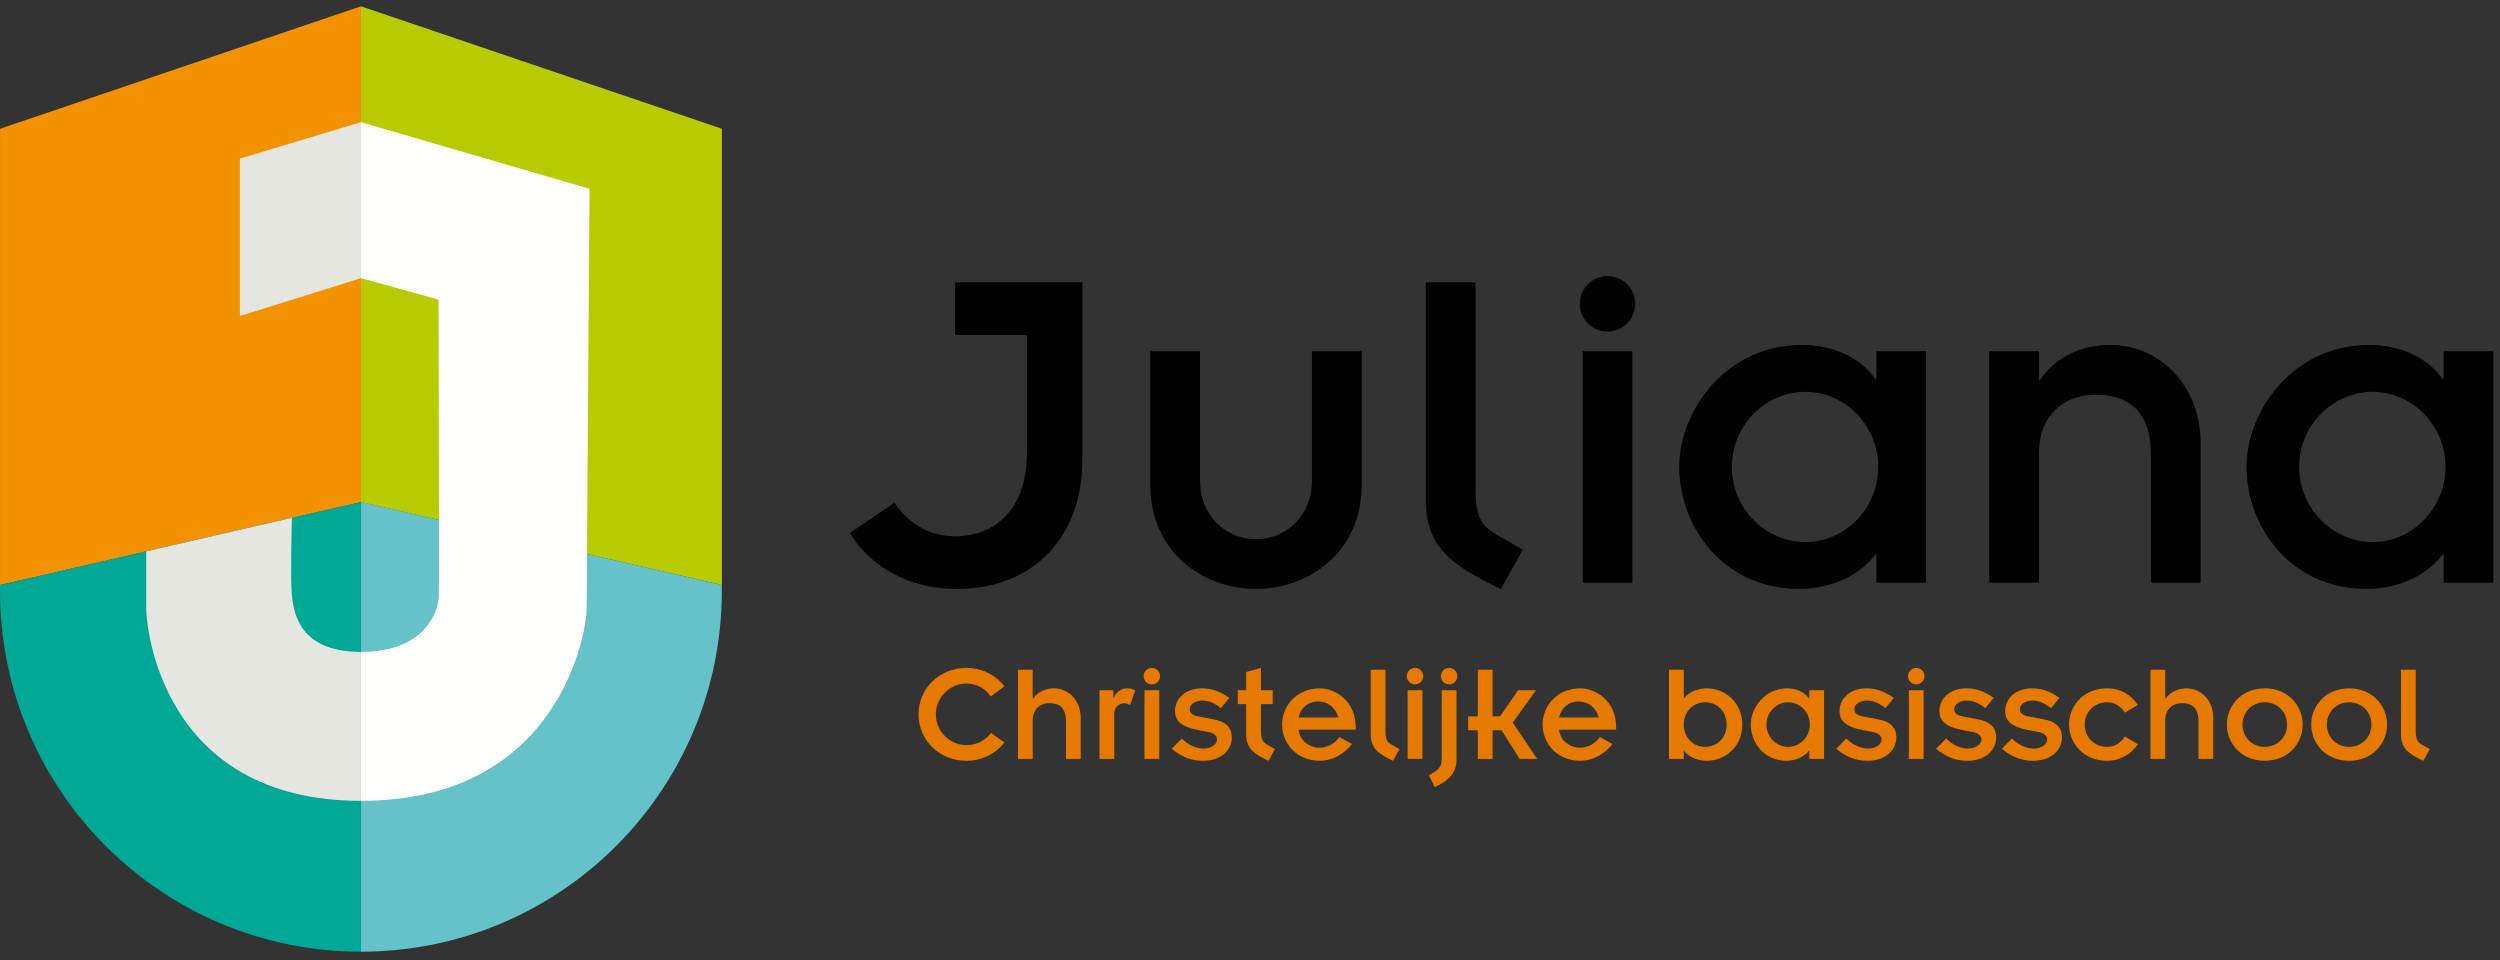
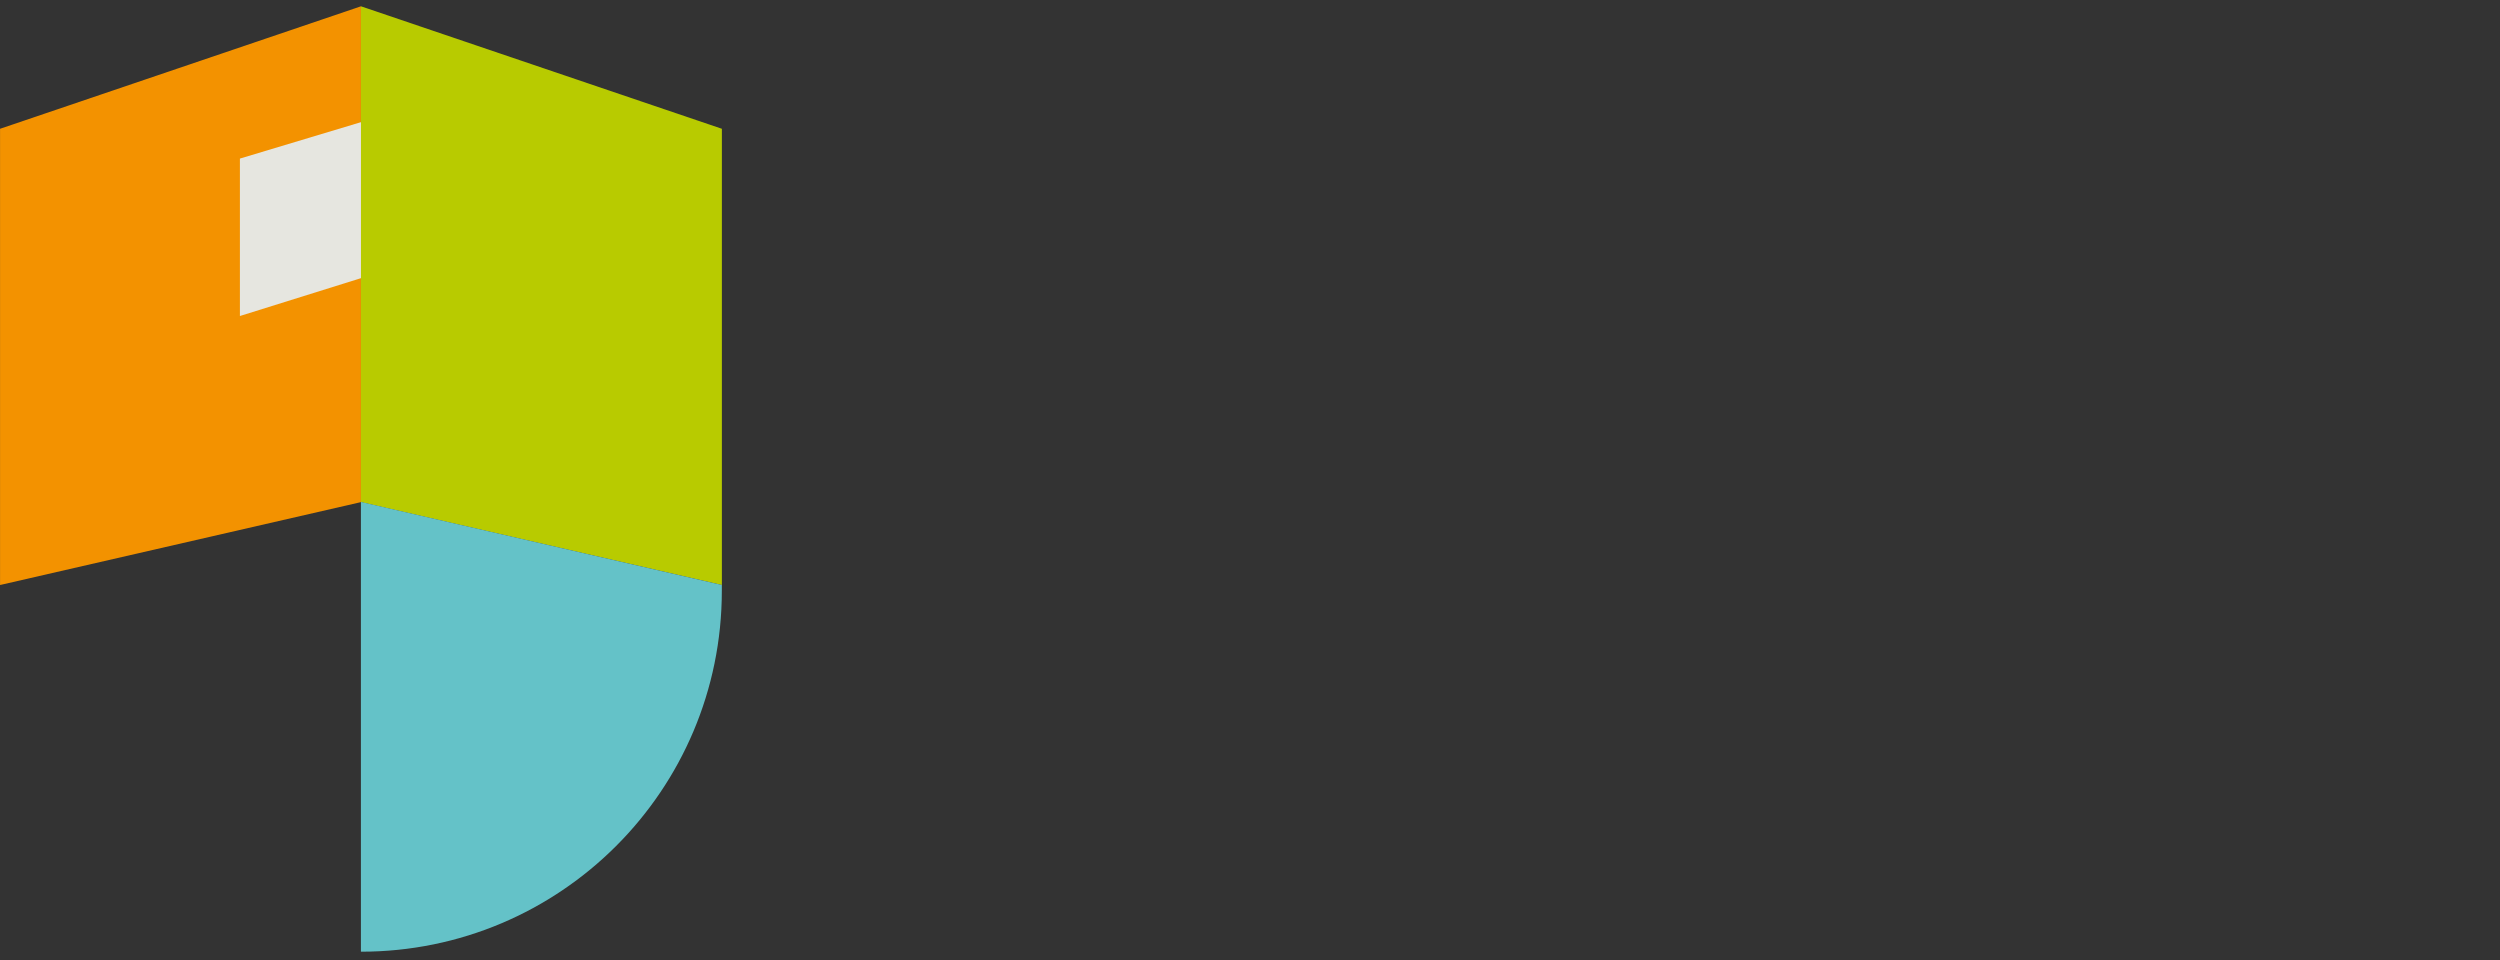
<svg xmlns="http://www.w3.org/2000/svg" width="250" height="96" viewBox="0 0 250 96">
  <rect x="0" y="0" width="250" height="96" fill="#333333" stroke="none" />
  <g fill="none">
    <polyline fill="#F39200" points="36.096 .63 .005 12.878 .005 58.501 36.096 50.212 36.096 .63" />
    <polyline fill="#B8CB00" points="36.096 .63 36.096 50.212 72.188 58.501 72.188 12.878 36.096 .63" />
    <path fill="#64C2C8" d="M36.092,95.17 C56.025,95.17 72.183,79.012 72.183,59.079 L72.183,58.497 L36.092,50.195" />
-     <path fill="#00A895" d="M36.092,95.17 C16.159,95.17 0,79.012 0,59.079 L0,58.497 L36.092,50.195" />
-     <path fill="#FFFFFE" d="M36.096,27.816 L43.852,29.96 C43.852,29.96 43.936,58.356 43.887,59.654 C43.838,60.952 42.671,65.194 36.092,65.194 L36.092,80.084 C56.175,80.084 58.665,62.857 58.665,60.952 C58.665,59.048 58.956,18.879 58.956,18.879 L36.097,12.217 L36.096,27.816" />
-     <path fill="#E6E6E0" d="M36.092,65.194 C29.513,65.194 29.342,60.692 29.187,59.481 C29.031,58.268 29.186,51.784 29.186,51.784 L14.624,55.134 L14.624,60.952 C14.624,62.423 16.009,80.083 36.092,80.083" />
    <polyline fill="#E6E6E0" points="23.991 15.858 23.991 31.601 36.096 27.816 36.096 12.217 23.991 15.858" />
-     <path fill="#000" d="M95.511,33.491 L102.686,33.491 L102.686,45.354 C102.686,51.094 99.338,53.629 95.511,53.629 C92.307,53.629 90.393,51.668 89.437,50.281 L84.989,53.294 C86.089,55.207 89.389,58.89 95.703,58.89 C103.739,58.89 108.235,53.246 108.235,46.071 L108.235,28.23 L95.511,28.23 L95.511,33.491 Z M115.027,48.511 C115.027,55.016 120.097,58.89 125.598,58.89 C131.099,58.89 136.168,55.016 136.168,48.511 L136.168,35.118 L131.194,35.118 L131.194,48.08 C131.194,51.477 128.706,53.915 125.598,53.915 C122.489,53.915 120.001,51.477 120.001,48.08 L120.001,35.118 L115.027,35.118 L115.027,48.511 Z M142.577,28.23 L142.577,49.849 C142.577,54.681 144.969,56.45 150.087,58.89 L152.288,54.968 L149.609,53.437 C148.126,52.576 147.552,51.619 147.552,48.941 L147.552,28.23 L142.577,28.23 Z M158.266,58.268 L163.24,58.268 L163.24,35.118 L158.266,35.118 L158.266,58.268 Z M157.979,30.382 C157.979,31.913 159.222,33.156 160.753,33.156 C162.283,33.156 163.527,31.913 163.527,30.382 C163.527,28.852 162.283,27.609 160.753,27.609 C159.222,27.609 157.979,28.852 157.979,30.382 L157.979,30.382 Z M187.634,58.268 L192.608,58.268 L192.608,35.118 L187.634,35.118 L187.634,37.94 L187.538,37.94 C186.247,35.979 183.616,34.496 180.172,34.496 C172.663,34.496 167.927,41.001 167.927,46.693 C167.927,52.672 172.327,58.89 179.933,58.89 C183.089,58.89 185.96,57.55 187.538,55.446 L187.634,55.446 L187.634,58.268 Z M173.188,46.693 C173.188,42.531 176.537,39.183 180.555,39.183 C184.477,39.183 187.825,42.531 187.825,46.693 C187.825,50.854 184.477,54.203 180.555,54.203 C176.537,54.203 173.188,50.854 173.188,46.693 L173.188,46.693 Z M198.922,58.268 L203.896,58.268 L203.896,45.306 C203.896,41.528 206.384,39.47 209.588,39.47 C212.889,39.47 215.089,41.192 215.089,45.402 L215.089,58.268 L220.063,58.268 L220.063,44.301 C220.063,38.561 215.95,34.496 211.071,34.496 C207.915,34.496 205.379,35.883 203.992,38.036 L203.896,38.036 L203.896,35.118 L198.922,35.118 L198.922,58.268 Z M244.362,58.268 L249.336,58.268 L249.336,35.118 L244.362,35.118 L244.362,37.94 L244.266,37.94 C242.974,35.979 240.344,34.496 236.9,34.496 C229.391,34.496 224.655,41.001 224.655,46.693 C224.655,52.672 229.055,58.89 236.661,58.89 C239.817,58.89 242.688,57.55 244.266,55.446 L244.362,55.446 L244.362,58.268 Z M229.917,46.693 C229.917,42.531 233.265,39.183 237.283,39.183 C241.204,39.183 244.553,42.531 244.553,46.693 C244.553,50.854 241.204,54.203 237.283,54.203 C233.265,54.203 229.917,50.854 229.917,46.693 L229.917,46.693 Z" />
-     <path fill="#E67900" d="M99.109,73.281 C98.54,74.048 97.646,74.516 96.637,74.516 C95.033,74.516 93.584,73.167 93.584,71.435 C93.584,69.702 95.033,68.352 96.637,68.352 C97.646,68.352 98.513,68.821 99.08,69.645 L100.443,68.623 C99.45,67.372 98.058,66.79 96.637,66.79 C93.967,66.79 91.852,68.821 91.852,71.435 C91.852,74.048 93.967,76.079 96.637,76.079 C98.058,76.079 99.45,75.496 100.443,74.246 L99.109,73.281 Z M101.793,75.894 L103.27,75.894 L103.27,72.045 C103.27,70.923 104.009,70.312 104.96,70.312 C105.94,70.312 106.594,70.823 106.594,72.074 L106.594,75.894 L108.07,75.894 L108.07,71.746 C108.07,70.043 106.849,68.835 105.401,68.835 C104.463,68.835 103.71,69.247 103.298,69.886 L103.27,69.886 L103.27,66.975 L101.793,66.975 L101.793,75.894 Z M109.945,75.894 L111.423,75.894 L111.423,71.349 C111.423,70.724 111.906,70.312 112.445,70.312 C112.587,70.312 112.857,70.398 112.999,70.511 L113.524,69.048 C113.326,68.92 113.042,68.835 112.714,68.835 C112.119,68.835 111.607,69.205 111.366,69.773 L111.337,69.773 L111.337,69.02 L109.945,69.02 L109.945,75.894 Z M114.447,75.894 L115.925,75.894 L115.925,69.02 L114.447,69.02 L114.447,75.894 Z M114.362,67.614 C114.362,68.068 114.732,68.438 115.186,68.438 C115.641,68.438 116.009,68.068 116.009,67.614 C116.009,67.16 115.641,66.79 115.186,66.79 C114.732,66.79 114.362,67.16 114.362,67.614 L114.362,67.614 Z M117.175,74.871 C118.112,75.667 119.106,76.079 120.271,76.079 C122.358,76.079 123.183,74.772 123.183,73.763 C123.183,72.741 122.585,72.159 121.364,71.932 L119.873,71.648 C119.305,71.548 118.978,71.335 118.978,70.923 C118.978,70.369 119.603,70.057 120.242,70.057 C120.725,70.057 121.364,70.213 122.088,70.823 L122.927,69.787 C121.989,69.119 121.151,68.835 120.2,68.835 C118.48,68.835 117.501,69.915 117.501,71.08 C117.501,72.06 118.04,72.685 119.972,73.039 L120.81,73.195 C121.35,73.295 121.705,73.537 121.705,73.991 C121.705,74.374 121.194,74.857 120.342,74.857 C119.575,74.857 118.709,74.417 118.183,73.849 L117.175,74.871 Z M123.778,70.412 L124.617,70.412 L124.617,73.395 C124.617,74.829 125.327,75.354 126.847,76.079 L127.499,74.914 L126.705,74.46 C126.264,74.204 126.094,73.864 126.094,73.125 L126.094,70.412 L127.272,70.412 L127.272,69.02 L126.094,69.02 L126.094,66.79 L124.617,67.202 L124.617,69.02 L123.778,69.02 L123.778,70.412 Z M133.947,73.707 C133.436,74.388 132.755,74.772 131.96,74.772 C130.923,74.772 129.942,74.019 129.857,72.968 L135.567,72.968 L135.567,72.698 C135.567,70.014 133.436,68.835 132.002,68.835 C129.602,68.835 128.21,70.638 128.21,72.457 C128.21,74.276 129.602,76.079 132.002,76.079 C133.237,76.065 134.374,75.44 135.198,74.403 L133.947,73.707 Z M129.857,71.746 C130.099,70.724 130.866,70.142 131.803,70.142 C132.741,70.142 133.522,70.696 133.834,71.746 L129.857,71.746 Z M137.072,66.975 L137.072,73.395 C137.072,74.829 137.783,75.354 139.302,76.079 L139.956,74.914 L139.161,74.46 C138.72,74.204 138.549,73.92 138.549,73.125 L138.549,66.975 L137.072,66.975 Z M140.765,75.894 L142.242,75.894 L142.242,69.02 L140.765,69.02 L140.765,75.894 Z M140.68,67.614 C140.68,68.068 141.049,68.438 141.504,68.438 C141.958,68.438 142.327,68.068 142.327,67.614 C142.327,67.16 141.958,66.79 141.504,66.79 C141.049,66.79 140.68,67.16 140.68,67.614 L140.68,67.614 Z M144.173,75.866 C144.173,76.675 143.904,76.987 142.881,77.528 L143.477,78.706 C145.04,77.996 145.651,77.173 145.651,75.966 L145.651,69.02 L144.173,69.02 L144.173,75.866 Z M144.089,67.614 C144.089,68.068 144.457,68.438 144.912,68.438 C145.366,68.438 145.736,68.068 145.736,67.614 C145.736,67.16 145.366,66.79 144.912,66.79 C144.457,66.79 144.089,67.16 144.089,67.614 L144.089,67.614 Z M147.781,75.894 L149.258,75.894 L149.258,73.025 L150.153,73.025 L151.97,75.894 L153.718,75.894 L151.275,72.258 L153.604,69.02 L151.815,69.02 L150.011,71.634 L149.258,71.634 L149.258,66.975 L147.781,66.975 L147.781,71.634 L146.815,71.634 L146.815,73.025 L147.781,73.025 L147.781,75.894 Z M159.996,73.707 C159.484,74.388 158.803,74.772 158.007,74.772 C156.97,74.772 155.99,74.019 155.905,72.968 L161.614,72.968 L161.614,72.698 C161.614,70.014 159.484,68.835 158.05,68.835 C155.649,68.835 154.258,70.638 154.258,72.457 C154.258,74.276 155.649,76.079 158.05,76.079 C159.286,76.065 160.422,75.44 161.245,74.403 L159.996,73.707 Z M155.905,71.746 C156.146,70.724 156.913,70.142 157.851,70.142 C158.788,70.142 159.569,70.696 159.881,71.746 L155.905,71.746 Z M166.898,75.894 L168.375,75.894 L168.375,75.057 L168.403,75.057 C168.759,75.624 169.681,76.079 170.647,76.079 C172.437,76.079 174.227,74.758 174.227,72.457 C174.227,70.156 172.437,68.835 170.647,68.835 C169.681,68.835 168.759,69.29 168.403,69.857 L168.375,69.857 L168.375,66.975 L166.898,66.975 L166.898,75.894 Z M172.665,72.457 C172.665,73.735 171.756,74.687 170.519,74.687 C169.284,74.687 168.375,73.735 168.375,72.457 C168.375,71.179 169.284,70.227 170.519,70.227 C171.756,70.227 172.665,71.179 172.665,72.457 L172.665,72.457 Z M180.93,75.894 L182.408,75.894 L182.408,69.02 L180.93,69.02 L180.93,69.857 L180.902,69.857 C180.518,69.276 179.737,68.835 178.714,68.835 C176.485,68.835 175.079,70.767 175.079,72.457 C175.079,74.232 176.385,76.079 178.643,76.079 C179.581,76.079 180.433,75.681 180.902,75.057 L180.93,75.057 L180.93,75.894 Z M176.641,72.457 C176.641,71.222 177.636,70.227 178.828,70.227 C179.993,70.227 180.987,71.222 180.987,72.457 C180.987,73.692 179.993,74.687 178.828,74.687 C177.636,74.687 176.641,73.692 176.641,72.457 L176.641,72.457 Z M183.629,74.871 C184.566,75.667 185.56,76.079 186.725,76.079 C188.813,76.079 189.636,74.772 189.636,73.763 C189.636,72.741 189.04,72.159 187.819,71.932 L186.327,71.648 C185.759,71.548 185.433,71.335 185.433,70.923 C185.433,70.369 186.057,70.057 186.697,70.057 C187.18,70.057 187.819,70.213 188.543,70.823 L189.381,69.787 C188.443,69.119 187.606,68.835 186.654,68.835 C184.935,68.835 183.955,69.915 183.955,71.08 C183.955,72.06 184.495,72.685 186.427,73.039 L187.265,73.195 C187.804,73.295 188.159,73.537 188.159,73.991 C188.159,74.374 187.648,74.857 186.795,74.857 C186.028,74.857 185.163,74.417 184.637,73.849 L183.629,74.871 Z M190.886,75.894 L192.364,75.894 L192.364,69.02 L190.886,69.02 L190.886,75.894 Z M190.801,67.614 C190.801,68.068 191.17,68.438 191.625,68.438 C192.08,68.438 192.448,68.068 192.448,67.614 C192.448,67.16 192.08,66.79 191.625,66.79 C191.17,66.79 190.801,67.16 190.801,67.614 L190.801,67.614 Z M193.613,74.871 C194.55,75.667 195.545,76.079 196.709,76.079 C198.797,76.079 199.621,74.772 199.621,73.763 C199.621,72.741 199.024,72.159 197.803,71.932 L196.312,71.648 C195.744,71.548 195.418,71.335 195.418,70.923 C195.418,70.369 196.042,70.057 196.68,70.057 C197.164,70.057 197.803,70.213 198.527,70.823 L199.366,69.787 C198.428,69.119 197.589,68.835 196.638,68.835 C194.92,68.835 193.94,69.915 193.94,71.08 C193.94,72.06 194.48,72.685 196.411,73.039 L197.249,73.195 C197.789,73.295 198.144,73.537 198.144,73.991 C198.144,74.374 197.632,74.857 196.781,74.857 C196.013,74.857 195.147,74.417 194.622,73.849 L193.613,74.871 Z M200.189,74.871 C201.126,75.667 202.121,76.079 203.285,76.079 C205.374,76.079 206.197,74.772 206.197,73.763 C206.197,72.741 205.601,72.159 204.379,71.932 L202.888,71.648 C202.319,71.548 201.993,71.335 201.993,70.923 C201.993,70.369 202.618,70.057 203.256,70.057 C203.739,70.057 204.379,70.213 205.104,70.823 L205.941,69.787 C205.004,69.119 204.166,68.835 203.214,68.835 C201.496,68.835 200.516,69.915 200.516,71.08 C200.516,72.06 201.055,72.685 202.987,73.039 L203.825,73.195 C204.365,73.295 204.719,73.537 204.719,73.991 C204.719,74.374 204.208,74.857 203.357,74.857 C202.589,74.857 201.723,74.417 201.197,73.849 L200.189,74.871 Z M213.781,70.497 C213.114,69.531 212.162,68.835 210.699,68.835 C208.299,68.835 206.907,70.638 206.907,72.457 C206.907,74.276 208.299,76.079 210.699,76.079 C212.006,76.079 213.17,75.383 213.781,74.417 L212.489,73.65 C212.091,74.276 211.509,74.687 210.699,74.687 C209.406,74.687 208.469,73.692 208.469,72.457 C208.469,71.222 209.406,70.227 210.699,70.227 C211.538,70.227 212.091,70.653 212.489,71.264 L213.781,70.497 Z M215.045,75.894 L216.522,75.894 L216.522,72.045 C216.522,70.923 217.261,70.312 218.212,70.312 C219.192,70.312 219.846,70.823 219.846,72.074 L219.846,75.894 L221.322,75.894 L221.322,71.746 C221.322,70.043 220.102,68.835 218.652,68.835 C217.715,68.835 216.962,69.247 216.55,69.886 L216.522,69.886 L216.522,66.975 L215.045,66.975 L215.045,75.894 Z M222.686,72.457 C222.686,74.276 224.078,76.079 226.479,76.079 C228.879,76.079 230.271,74.276 230.271,72.457 C230.271,70.638 228.879,68.835 226.479,68.835 C224.078,68.835 222.686,70.638 222.686,72.457 L222.686,72.457 Z M224.248,72.457 C224.248,71.222 225.186,70.227 226.479,70.227 C227.771,70.227 228.708,71.222 228.708,72.457 C228.708,73.692 227.771,74.687 226.479,74.687 C225.186,74.687 224.248,73.692 224.248,72.457 L224.248,72.457 Z M231.122,72.457 C231.122,74.276 232.514,76.079 234.914,76.079 C237.315,76.079 238.707,74.276 238.707,72.457 C238.707,70.638 237.315,68.835 234.914,68.835 C232.514,68.835 231.122,70.638 231.122,72.457 L231.122,72.457 Z M232.685,72.457 C232.685,71.222 233.622,70.227 234.914,70.227 C236.207,70.227 237.145,71.222 237.145,72.457 C237.145,73.692 236.207,74.687 234.914,74.687 C233.622,74.687 232.685,73.692 232.685,72.457 L232.685,72.457 Z M240.099,66.975 L240.099,73.395 C240.099,74.829 240.808,75.354 242.328,76.079 L242.982,74.914 L242.187,74.46 C241.746,74.204 241.575,73.92 241.575,73.125 L241.575,66.975 L240.099,66.975 L240.099,66.975 Z" />
  </g>
</svg>